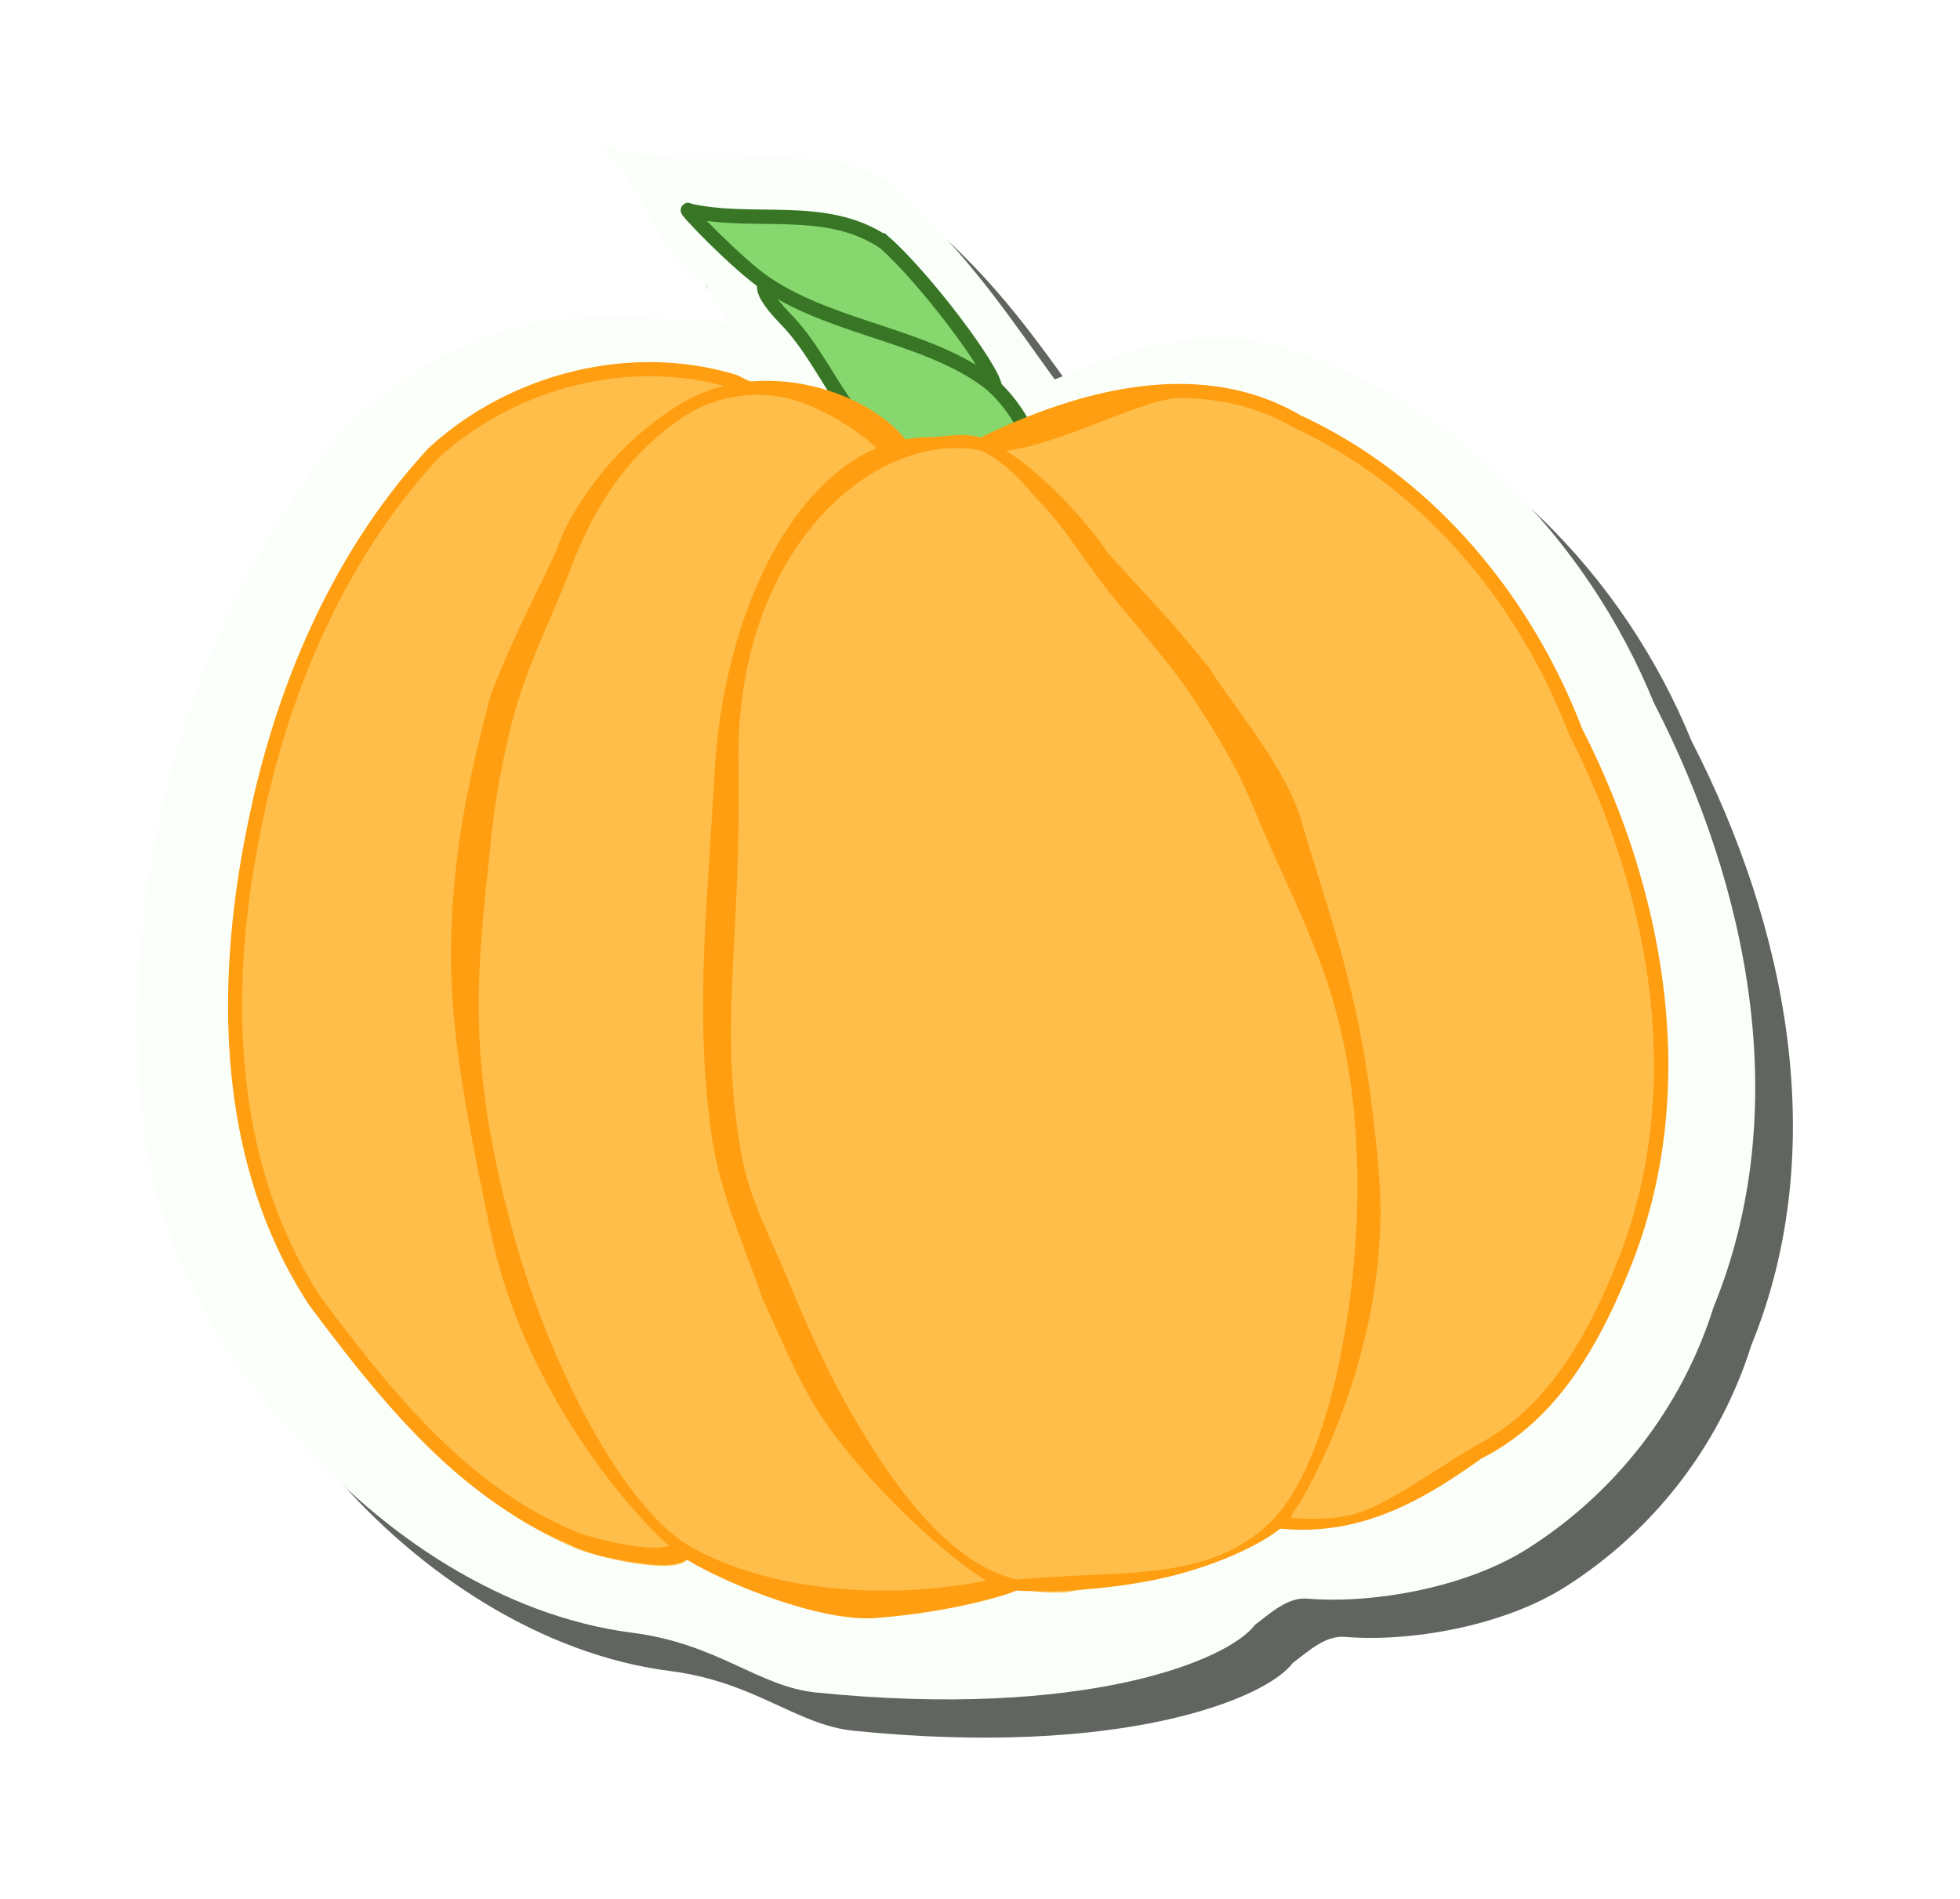
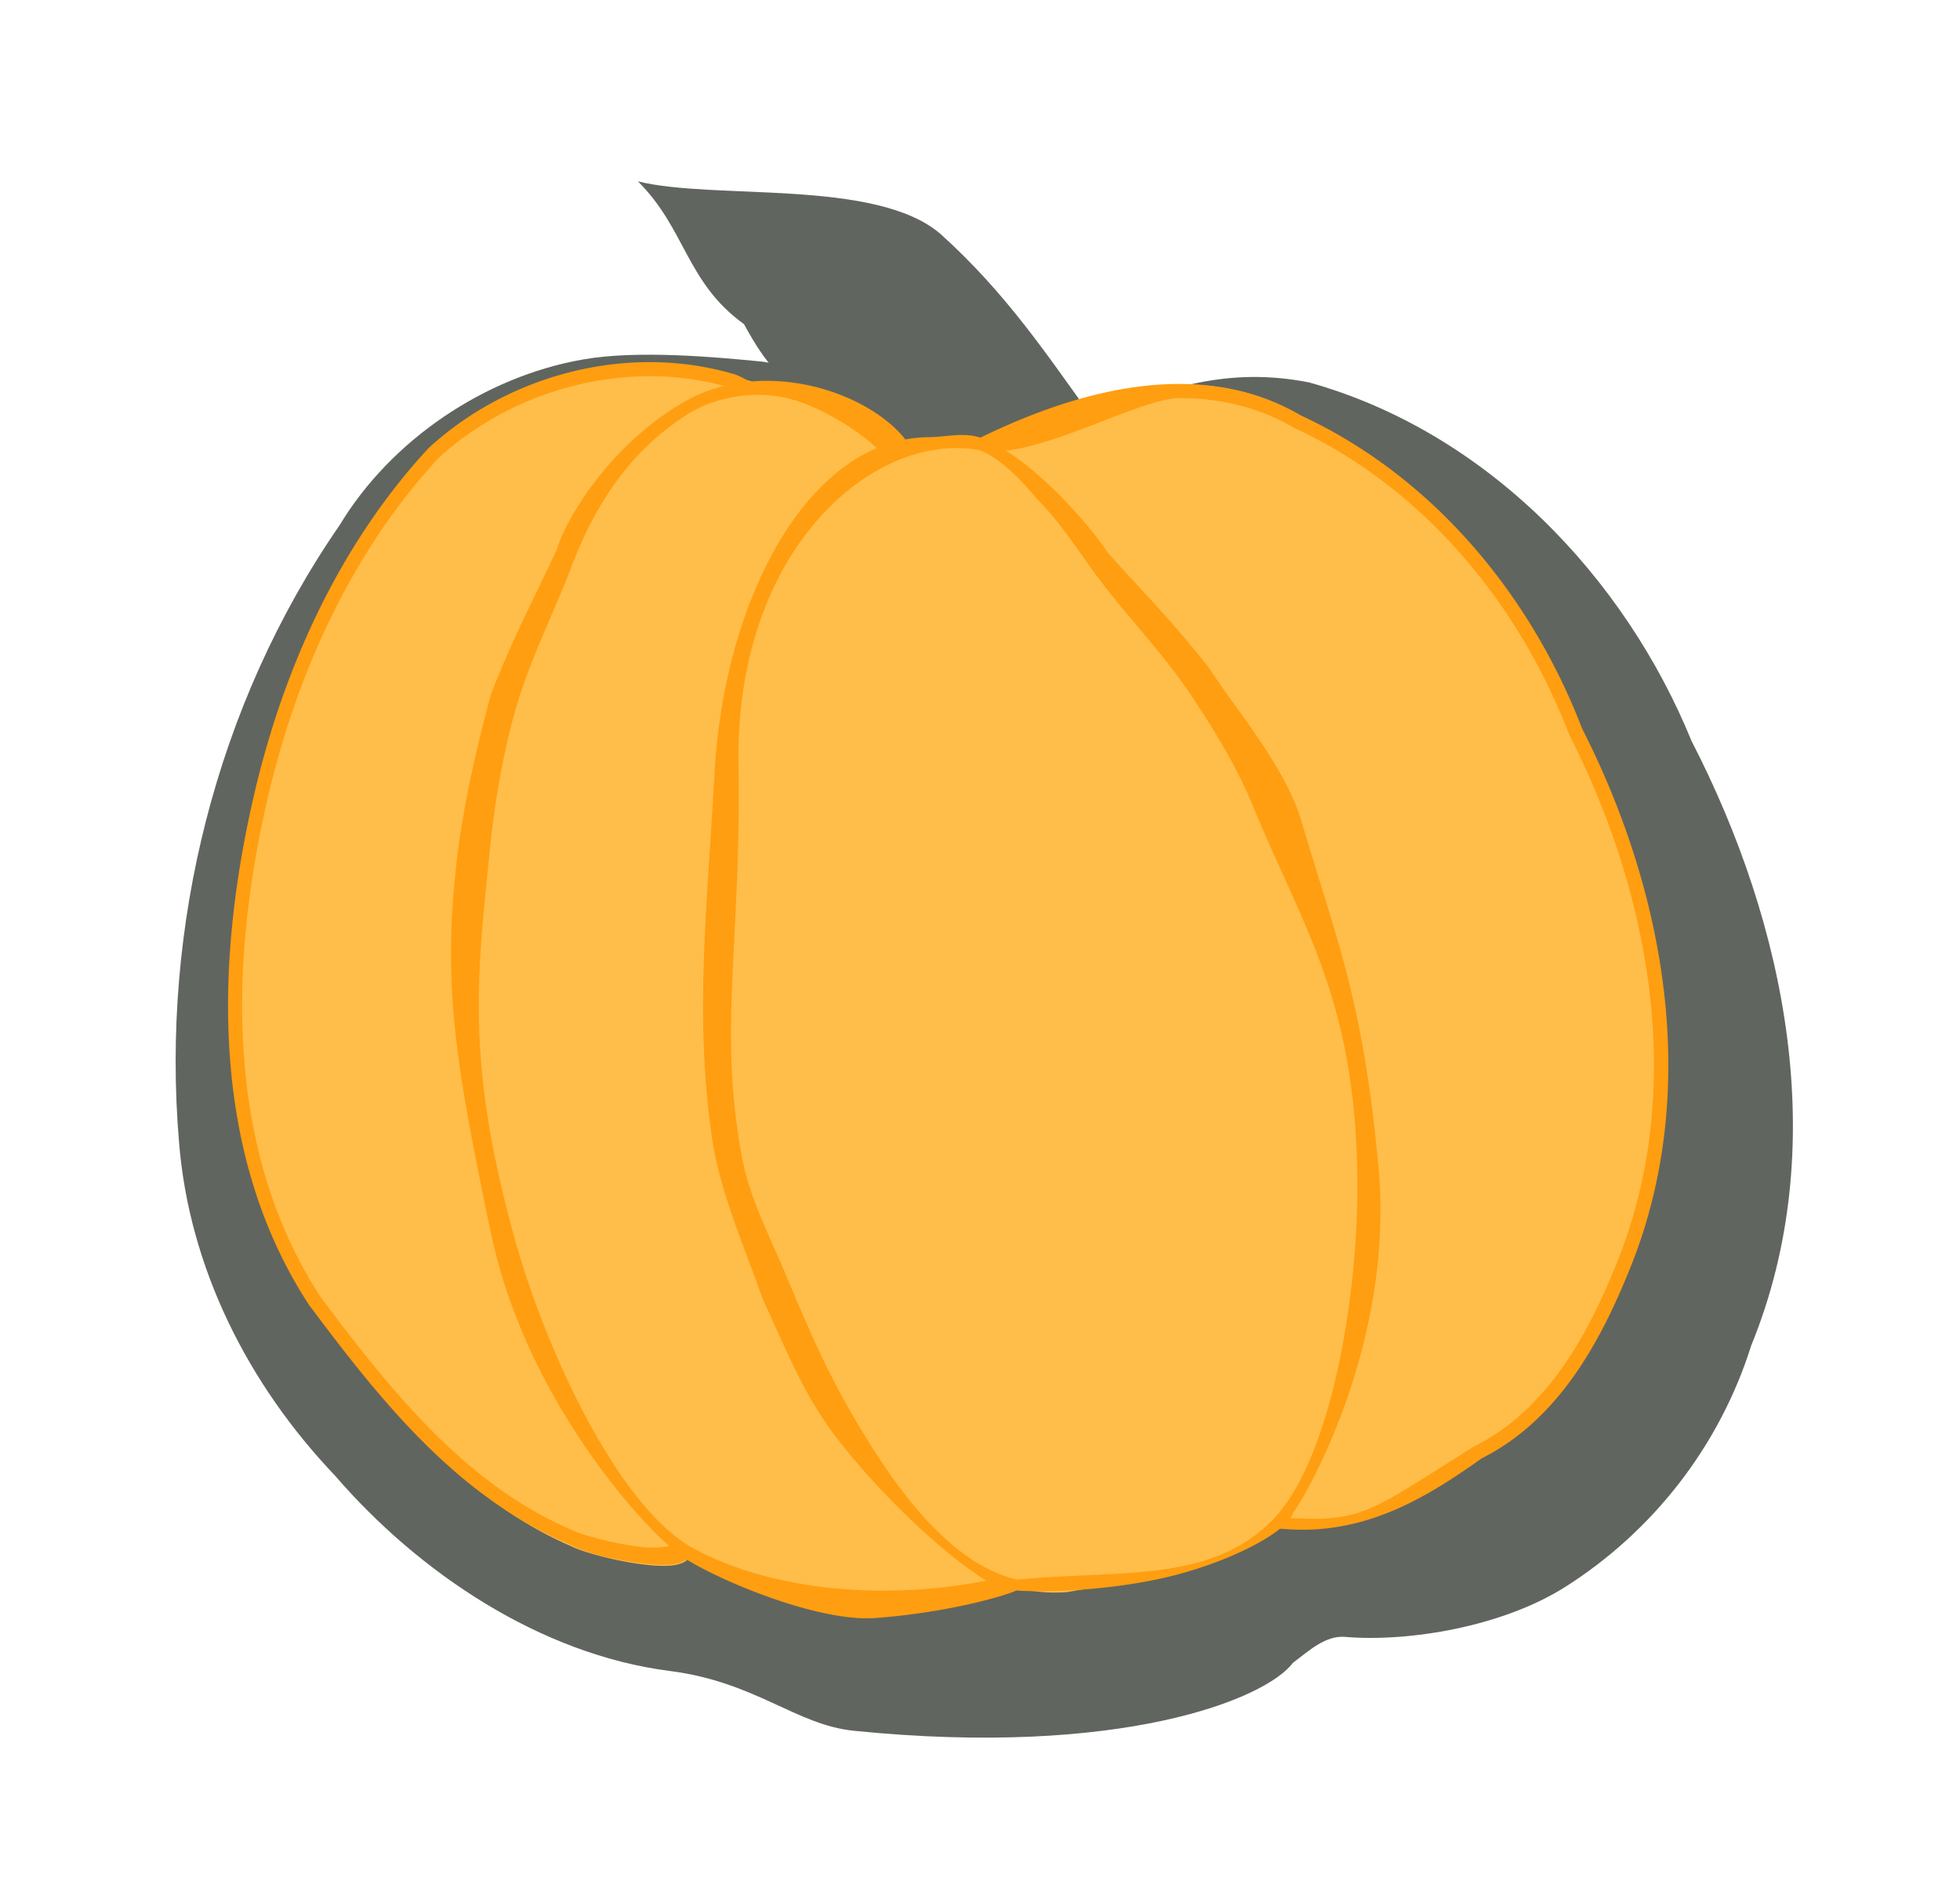
<svg xmlns="http://www.w3.org/2000/svg" width="2747.407" height="2661.748" viewBox="0 0 726.918 704.254">
  <defs>
    <filter id="a" x="-.106" width="1.212" y="-.11" height="1.22" color-interpolation-filters="sRGB">
      <feGaussianBlur stdDeviation="26.481" />
    </filter>
  </defs>
  <path d="M236.588 67.26c17.75 17.624 17.868 37.46 39.35 52.963 17.846 33.038 23.668 16.035 6.988 13.908-17.088-1.692-46.205-4.385-66.532-.854-36.699 6.377-71.423 29.938-90.468 61.531-45.94 66.509-66.234 149.15-59.533 228.684 3.705 46.487 25.488 89.808 57.913 123.8 31.092 36.03 76.215 66.274 124.092 72.38 31.844 4.06 46.839 20.014 68.252 22.177 98.904 9.993 152.648-11.647 162.834-25.147 6.032-4.608 12.214-10.265 19.325-9.667 23.539 1.981 58.394-3.725 81.82-18.602 32.129-20.405 57.028-51.82 68.875-89.497 29.9-73.105 13.074-155.775-22.145-224.13-24.8-60.775-75.888-114.563-141.833-132.985-29.774-5.862-52.97 1.778-80.365 13.09-16.94-23.366-31.689-45.889-56.287-68.095-23.915-20.714-83.907-12.495-112.286-19.556z" opacity=".79" fill="#030901" filter="url(#a)" />
-   <path d="M222.61 53.074c17.75 17.624 17.869 37.46 39.35 52.963 17.847 33.038 23.669 16.035 6.989 13.908-17.088-1.692-46.205-4.385-66.532-.853-36.699 6.376-71.423 29.938-90.468 61.53-45.94 66.51-66.234 149.15-59.533 228.684 3.705 46.487 25.488 89.808 57.913 123.8 31.092 36.03 76.215 66.274 124.092 72.38 31.844 4.06 46.839 20.014 68.252 22.177 98.904 9.994 152.65-11.646 162.835-25.147 6.031-4.608 12.214-10.265 19.324-9.667 23.54 1.982 58.395-3.725 81.82-18.602 32.13-20.405 57.029-51.82 68.875-89.496 29.9-73.106 13.075-155.776-22.145-224.13-24.8-60.775-75.888-114.564-141.832-132.986-29.775-5.862-52.971 1.779-80.366 13.09-16.94-23.365-31.689-45.889-56.287-68.095-23.394-26.654-81.81-5.241-112.286-19.556z" fill="#fafff9" />
  <g fill="#86d86e" stroke="#387626" stroke-width="5.309">
-     <path d="M381.656 162.304c-10.223-25.386-37.89-35.807-60.725-46.978-12.979-7.288-54.397-22.969-29.946 2.584 18.665 18.883 22.622 46.868 52.014 52.356 12.692-3.936 27.99 1.44 38.657-7.962z" />
-     <path d="M328.06 89.951c14.805 13.056 40.053 46.536 40.933 53.612-22.798-19.035-59.083-21.039-84.845-38.346-10.92-7.337-32.341-29.779-28.645-27.152 24.12 5.524 50.885-2.832 72.556 11.886z" />
-   </g>
+     </g>
  <path d="M274.573 146.37l-35.9 21.853" fill="#86d86e" stroke="#387626" stroke-width=".27" />
  <path d="M243.206 138.349c-29.254.001-58.581 11.316-80.142 31.084-33.68 36.401-54.504 83.606-65.051 131.808C84.562 361.969 83.8 429.935 118.98 483.859c25.502 34.104 53.808 69.914 93.96 87.186 9.475 4.916 59.28 15.12 33.623-4.653a183.163 183.163 0 01-2.755-2.866c32.097 30.401 85.256 37.325 126.876 25.475-6.962-6.726-18.813-15.05-44.26-44.016-41.14-45.936-57.604-108.048-60.35-168.437-2.086-30.847.736-61.82 6.283-92.08 5.355-29.215 8.426-61.118 23.465-86.452-15.321 26.666-18.518 62.02-24 92.693-6.68 37.387-6.147 76.378-1.411 113.93 4.284 49.412 23.12 97.164 55.047 135.281 8.856 9.027 16.561 20.03 25.57 29.23 11.211 11.45 24.44 20.11 44.41 18.694 26.432-4.684 56.62-7.592 77.853-25.389-.318.551-.639 1.103-.963 1.654 26.541 1.524 53.521-11.094 74.524-25.376 27.206-13.905 42.267-42.326 53.018-69.745 25.295-64.265 12.54-137.252-17.568-197.532-18.292-48.757-53.342-92.408-101.011-114.916-36.703-21.949-81.364-8.48-116.632 9.507l-.254 1.07-.02.085c-.508-.363-1.017-.723-1.53-1.08-8.923-1.715-18.51-1.644-27.493.338-23.677-17.58-60.38-33.663-85.173-9.336-45.836 37.69-65.695 97.886-74.033 154.712-1.507 38.26 2.6 76.576 5.994 114.612 8.023 44.34 29.609 84.707 50.478 124.081-31.868-40.606-46.957-93.04-53.727-143.676-10.826-58.061-8.982-120.41 17.82-174.127 10.566-39.233 36.879-78.403 77.829-89.803-10.192-3.095-20.763-4.575-31.345-4.574z" fill="#ffbd49" stroke="#ffbd49" stroke-width="5.2" />
  <g>
    <path d="M241.431 134.295h.003c-30.08-.137-60.204 11.445-82.384 31.78l-.078.072-.072.079c-34.078 36.831-55.059 84.464-65.683 133.017-13.534 61.106-14.403 129.822 21.332 184.596l.045.068.05.069c25.506 34.108 54.017 70.323 94.893 87.954 2.874 1.483 7.98 3.763 13.667 5.123 5.712 1.365 13.968 2.773 19.413 3.135 2.722.181 5.196.177 7.338-.152 1.695-.26 3.323-.65 4.59-1.757 14.58 8.957 49.668 23.209 69.9 21.77 24.434-1.739 46.408-7.482 52.476-10.209 9.87.708 32.234.213 53.497-4.424 18.494-4.032 36.083-11.827 44.363-18.535 30.955 3.095 54.408-11.618 74.765-26.063 28.622-14.408 44.192-43.461 55.226-71.029v-.002c26.178-65.156 12.955-138.854-18.017-199.615-18.902-49.207-55.028-93.306-104.348-116.125-.01-.002-.01-.005-.017-.008-14.443-8.402-29.98-11.733-45.673-11.647h-.003c-25.295.14-50.984 9.123-73.117 19.907-6.258-2.064-12.675-.26-19.041-.17a49.202 49.202 0 00-9.015.88c.03-.093.06-.177.09-.273-10.864-13.354-34.537-23.375-57.676-21.212-1.106-.61-1.334-.934-4.908-2.532-9.834-2.987-19.998-4.509-30.183-4.682-.478-.008-.955-.013-1.433-.015zm-.035 5.224c.456.001.911.005 1.367.013 8.688.138 17.343 1.32 25.754 3.592-5.09 1.268-10.063 3.202-14.767 5.911-28.599 16.47-44.4 44.838-47.17 54.641-9.125 19.645-15.844 31.706-24.412 53.598-4.435 16.222-10.235 39.986-12.742 61.769-5.273 45.809-.737 74.292 12.553 137.78 13.659 65.248 60.242 112.062 66.165 116.333.038.064.087.132.133.2l-.07-.028c-6.003 1.096-5.724.396-6.98.51-.26.04-.363.074-.378.103h-.01c-4.984-.332-11.204-1.426-16.694-2.739-5.489-1.312-10.399-2.936-12.267-3.906l-.082-.045-.088-.037c-39.331-16.918-67.388-52.236-92.843-86.275C84.278 427.875 84.929 360.687 98.29 300.36v-.006c10.462-47.809 31.108-94.546 64.34-130.504 21.166-19.374 50.057-30.433 78.766-30.331zm46.756 7.395c13.774 1.927 30.493 12.865 37.001 19.28-33.833 14.384-57.04 64.996-60.122 120.292-2.822 50.615-7.61 91.749-.748 136.845 3.045 20.01 13.177 42.27 18.378 57.875 9.598 20.932 15.346 35.709 26.933 51.08 15.662 20.779 40.092 43.944 56.357 54.015l-.414-.08c-38.021 7.47-79.764 3.574-108.399-12.037-27.304-14.886-54.329-72.054-66.153-114.488-18.628-66.845-13.976-98.863-8.943-147.897 1.65-16.071 5.262-36.093 10-51.507 5.12-16.657 12.931-32.318 19.283-48.524 9.273-25.241 23.066-45.077 43.476-58.016 9.585-6.076 22.112-8.412 33.35-6.838zm149.776.712c14.539.088 28.803 3.282 41.969 10.995l.11.065.12.055c47.915 22.164 83.294 65.266 101.757 113.478l.048.127.063.121c30.485 59.792 43.297 132.055 17.84 195.418v.005c-10.895 27.219-26.039 54.951-52.858 68.38l-.147.074-.137.089c-37.954 23.65-40.743 28.078-68.088 26.54.488-.713.826-1.397.996-2.045 4.517-5.663 37.568-62.686 31.681-127.573-5.673-62.522-15.523-84.47-28.645-128.908-6.064-20.54-25.207-42.373-33.904-56.334-14.214-18.117-23.965-27.539-38.1-43.392-4.534-7.141-20.866-27.037-37.61-37.61 19.905-2.139 49.157-18.412 63.498-19.483.47-.004.938-.005 1.407-.002zm-82.87 18.53c2.808.025 5.57.294 8.261.812 7.489 2.77 15.91 11.435 20.856 17.645 10.042 9.866 17.233 22.266 25.93 33.337 10.531 13.408 22.314 25.897 31.787 40.073 8.766 13.118 17.026 26.766 23.007 41.366 18.248 44.545 38.114 71.311 38.525 139.182.26 43.083-10.039 104.237-32.175 125.84-23.215 22.657-55.46 17.735-94.001 21.388-28.674-6.602-50.804-42.884-64.055-66.255-8.287-14.9-14.986-30.652-21.568-46.38-6.057-14.473-13.612-28.666-16.469-44.094-8.85-47.797-.255-77.96-1.267-145.825-1.116-74.91 44.046-117.404 81.169-117.088z" fill="#ff9e10" />
  </g>
</svg>